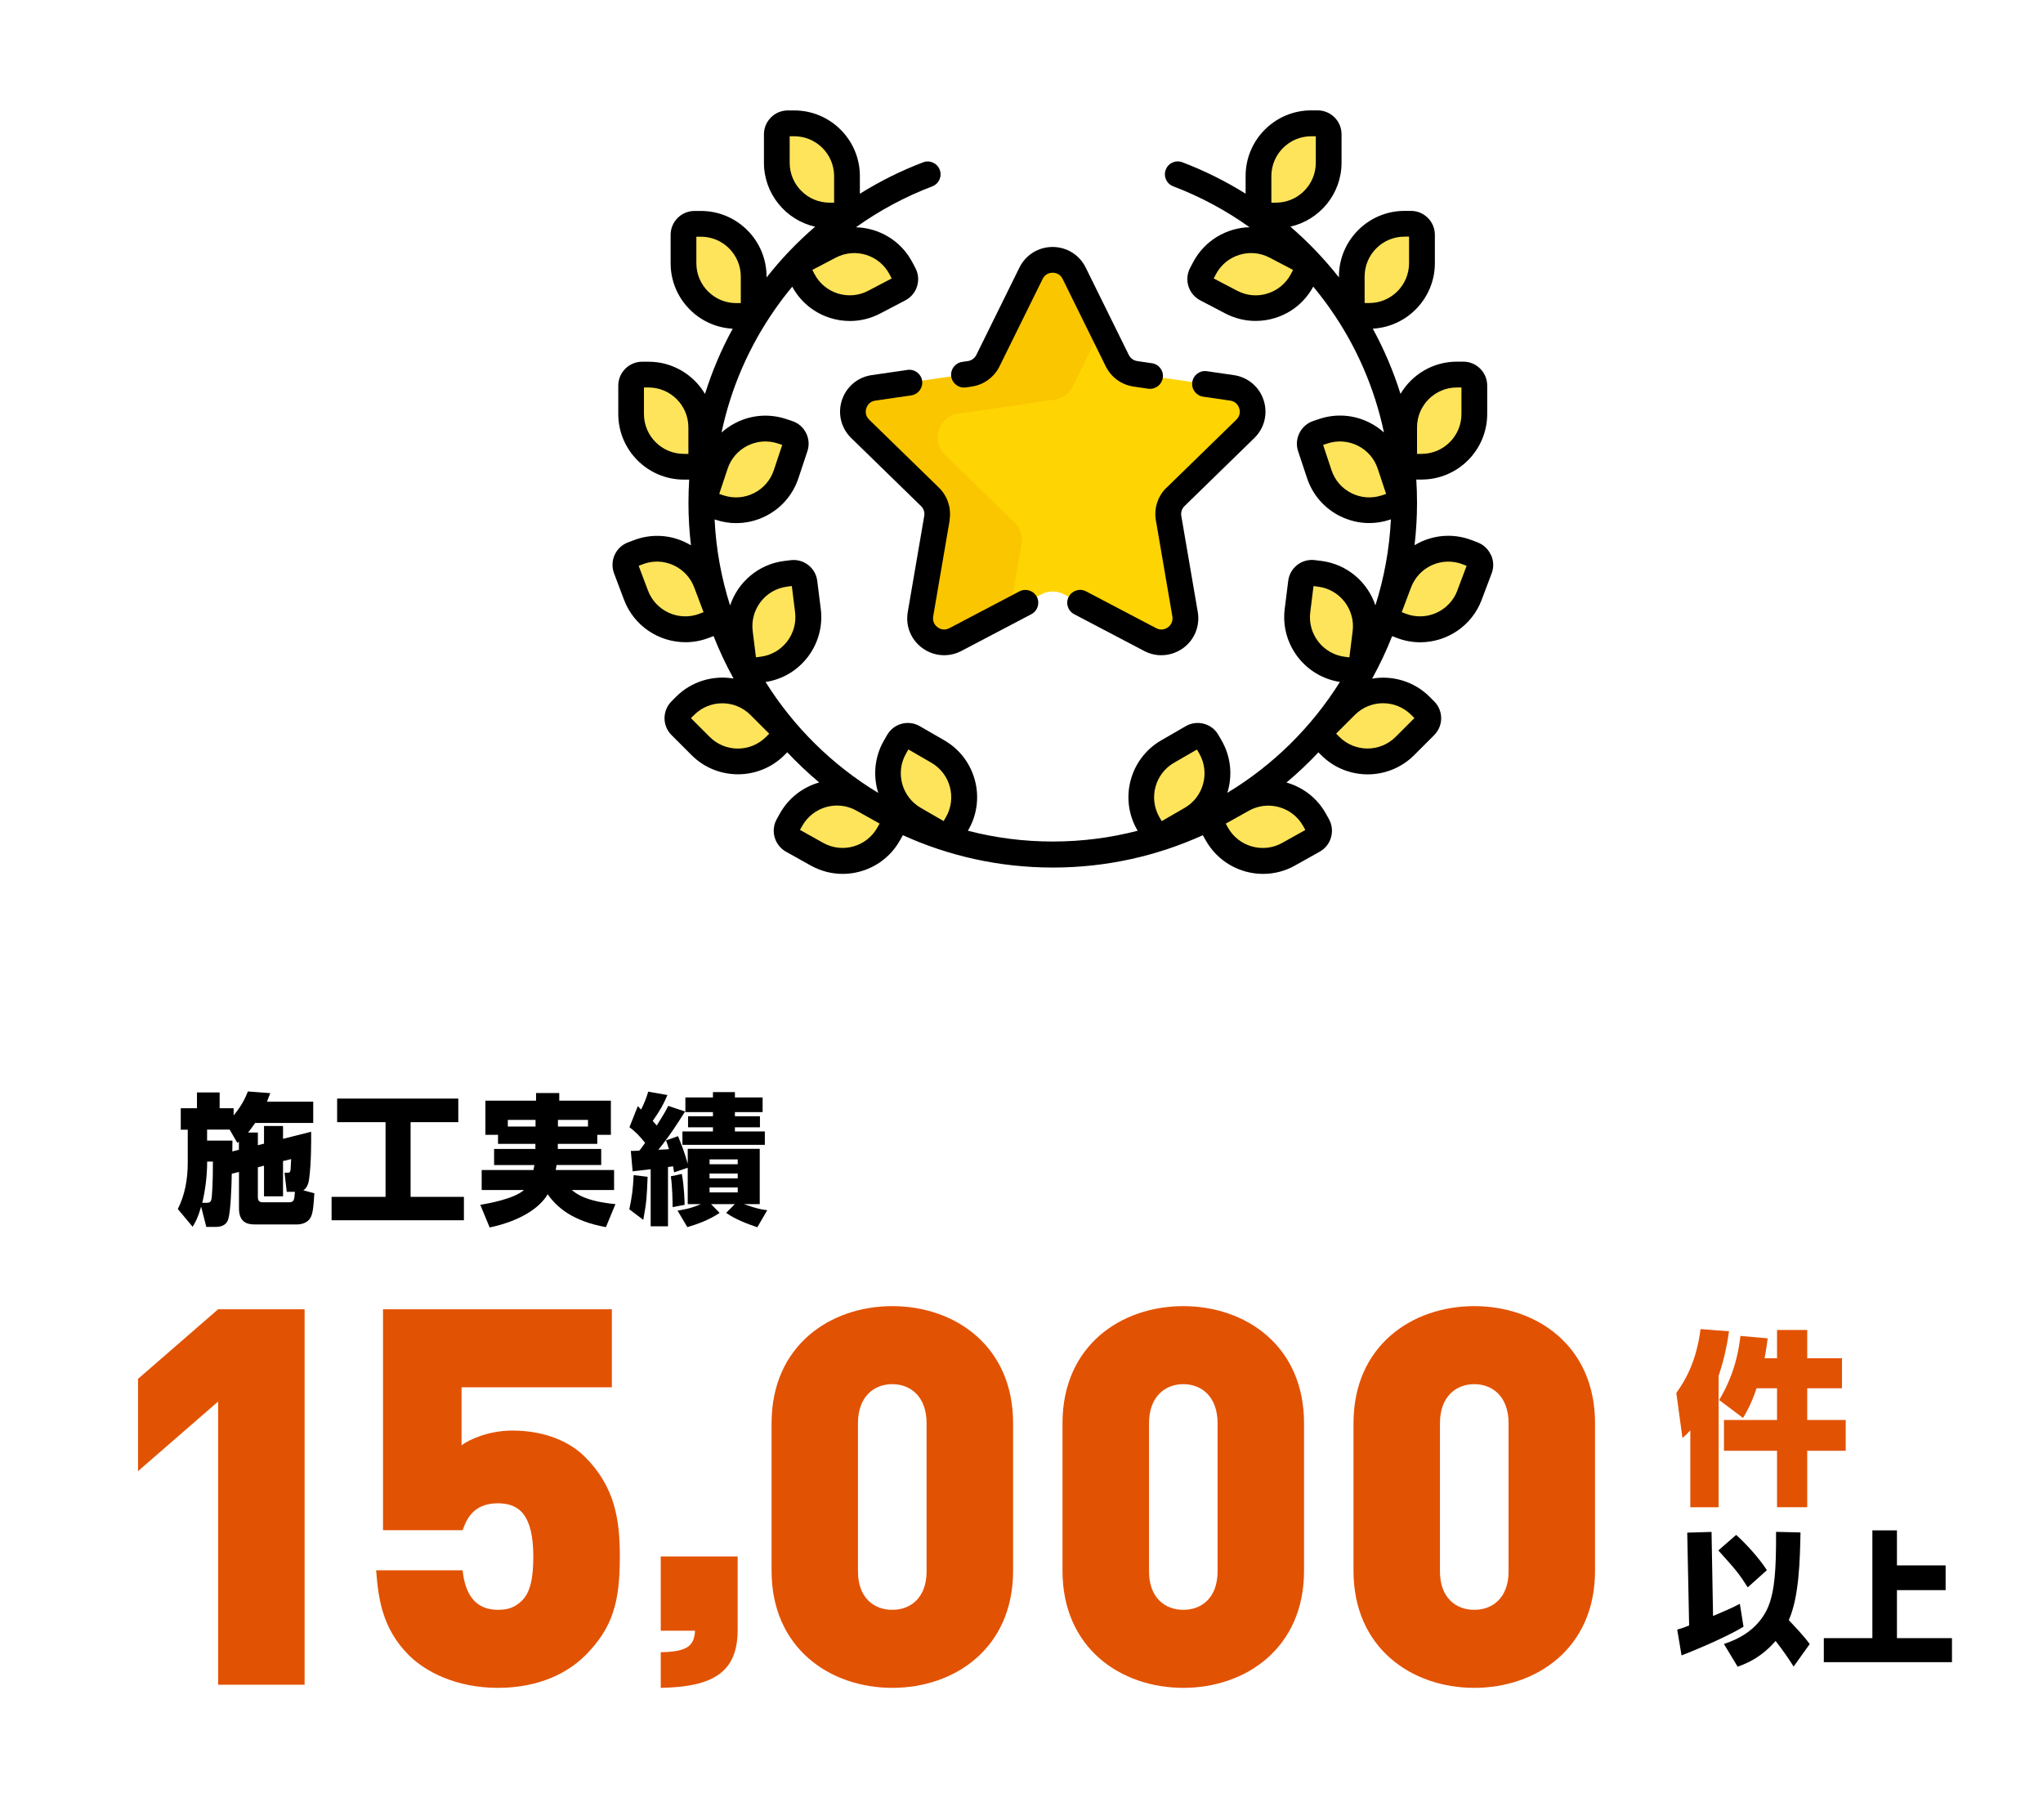
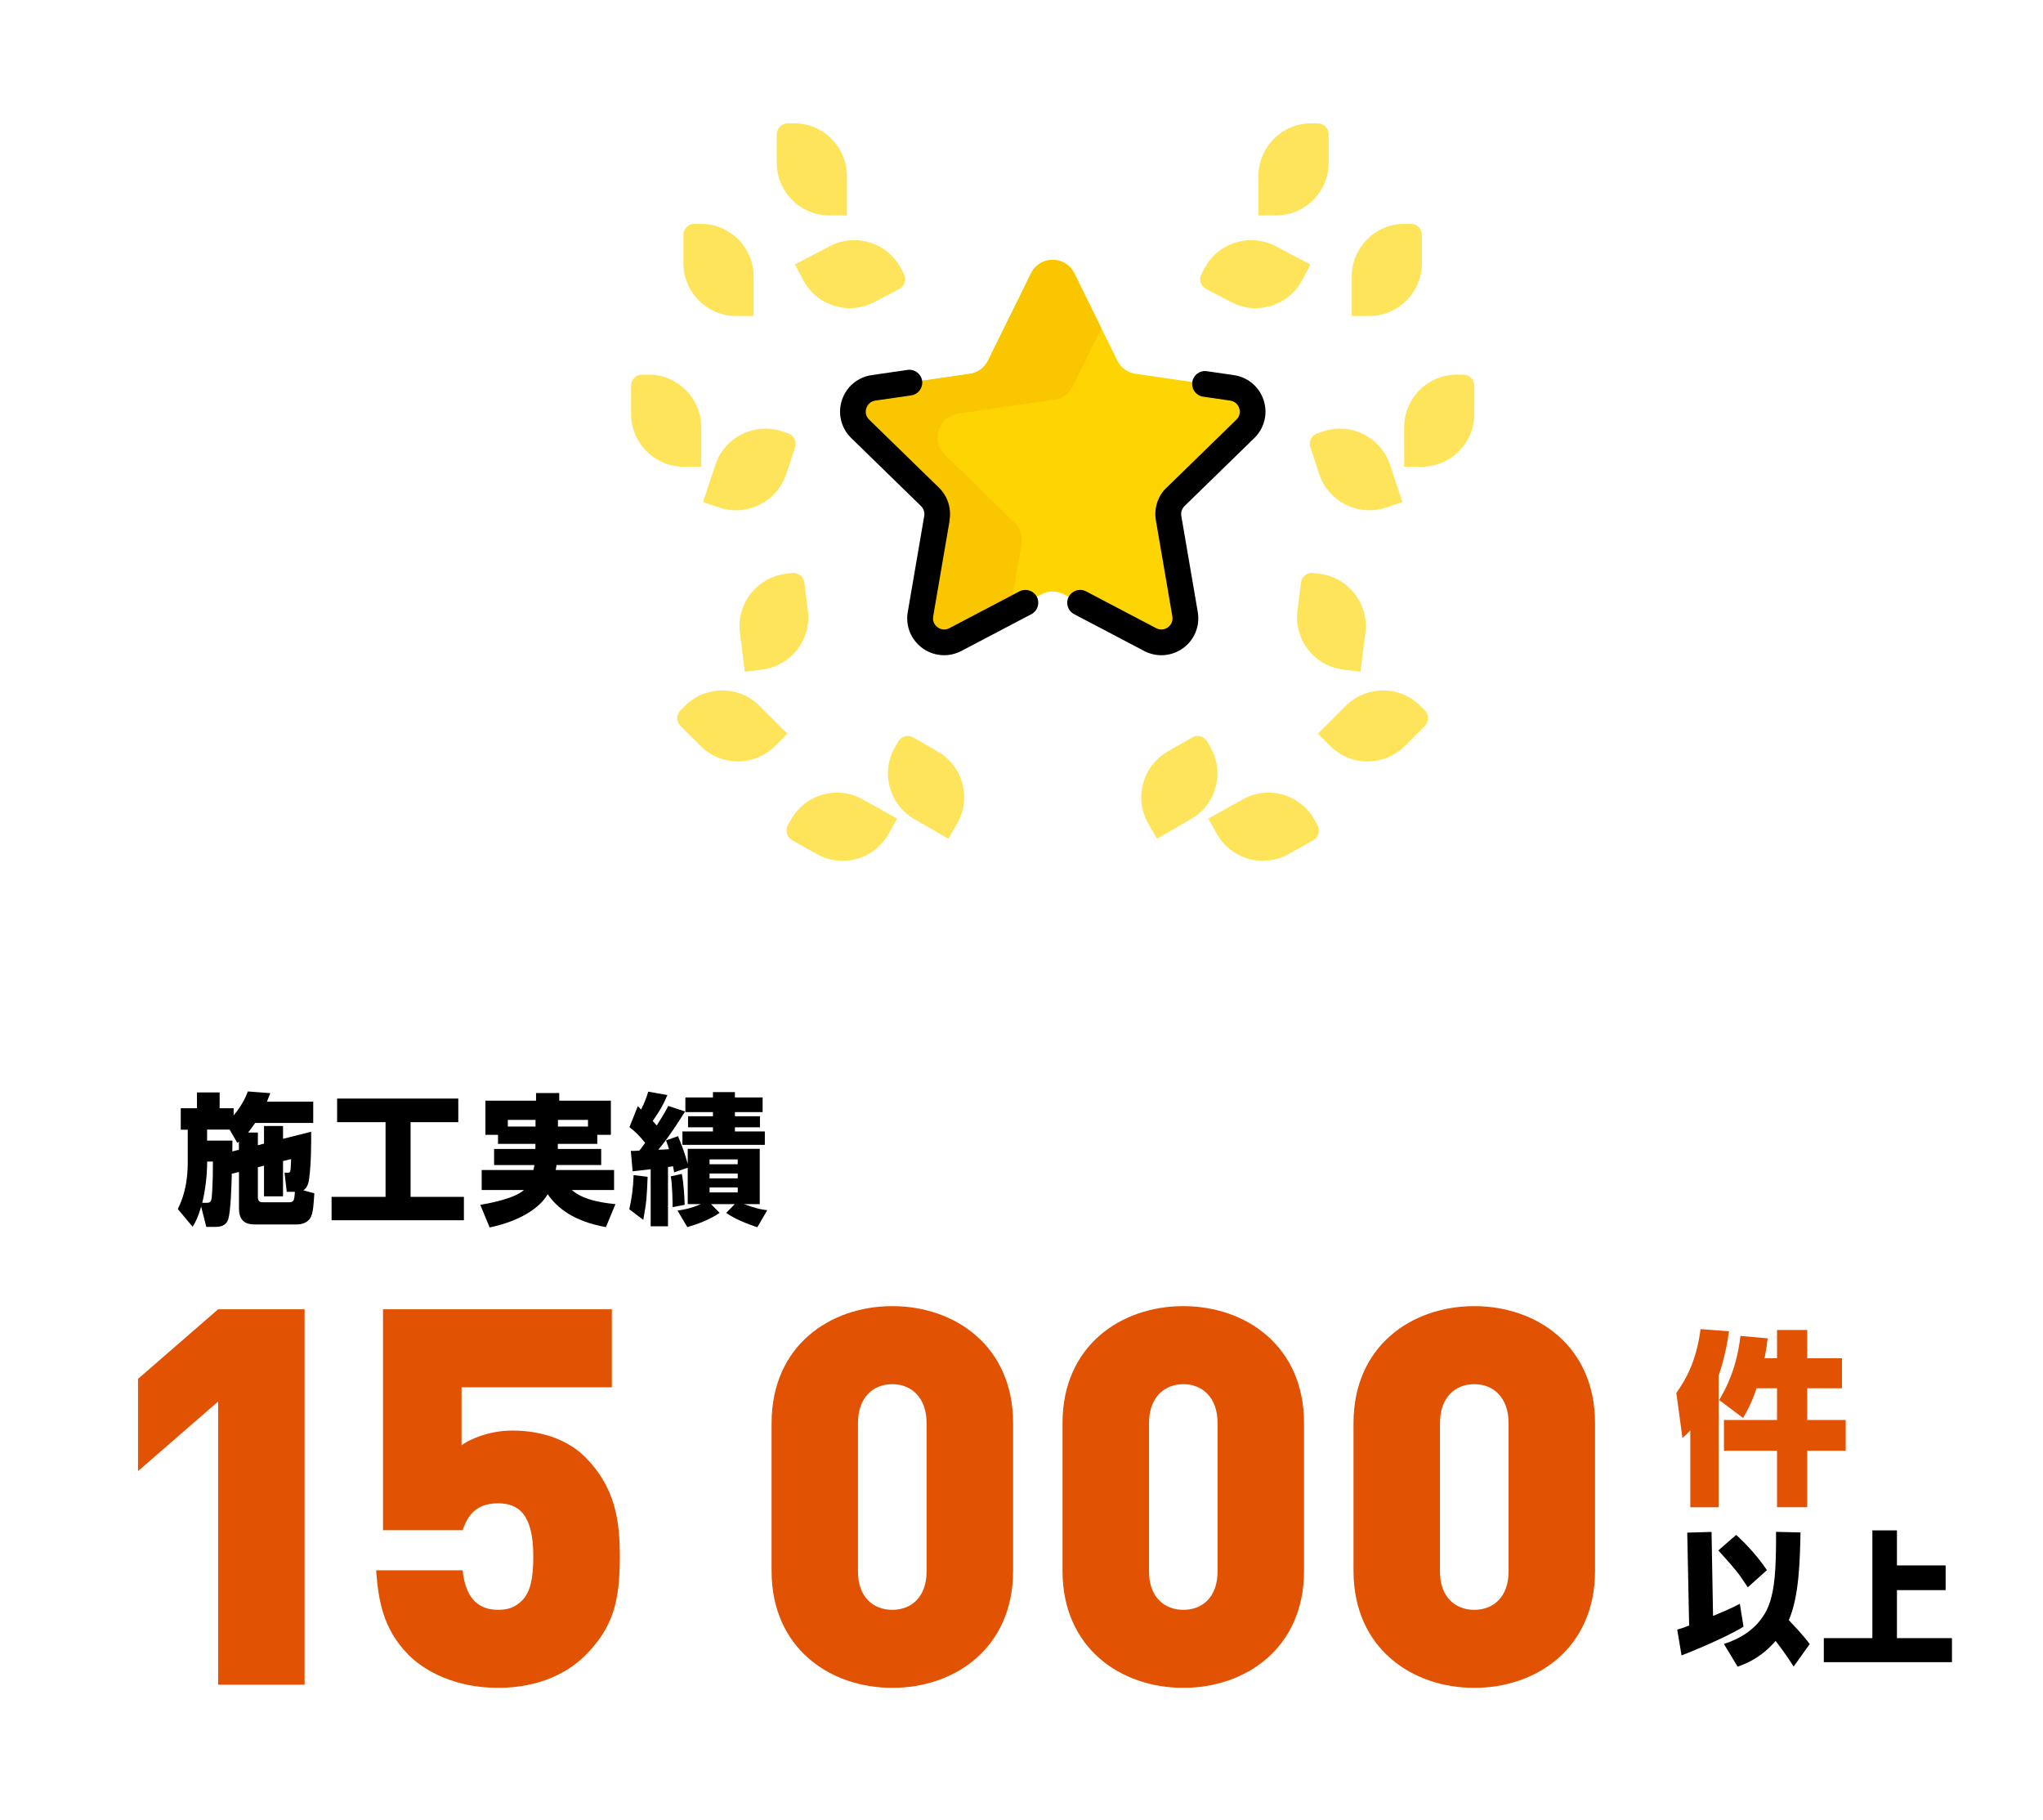
<svg xmlns="http://www.w3.org/2000/svg" id="_レイヤー_2" data-name="レイヤー 2" width="312.63" height="278.53" viewBox="0 0 312.63 278.53">
  <defs>
    <style>
      .cls-1 {
        fill: none;
      }

      .cls-2 {
        fill: #fed402;
      }

      .cls-3 {
        fill: #e25203;
      }

      .cls-4 {
        fill: #fee45a;
      }

      .cls-5 {
        fill: #fac600;
      }

      .cls-6 {
        clip-path: url(#clippath);
      }
    </style>
    <clipPath id="clippath">
      <rect class="cls-1" width="312.63" height="278.53" />
    </clipPath>
  </defs>
  <g id="_レイヤー_1-2" data-name="レイヤー 1">
    <g class="cls-6">
      <g>
        <g>
          <path class="cls-3" d="M33.38,257.79v-43.33l-12.26,10.65v-14.12l12.26-10.65h13.23v57.45h-13.23Z" />
          <path class="cls-3" d="M89.51,253.35c-2.5,2.5-6.86,4.92-13.31,4.92s-11.13-2.5-13.64-5c-4.12-4.12-4.68-8.8-5-12.99h13.23c.4,3.79,2.02,6.05,5.41,6.05,1.61,0,2.66-.4,3.71-1.45,1.21-1.21,1.7-3.31,1.7-6.7,0-6.38-2.18-8.15-5.41-8.15-3.87,0-4.84,2.58-5.41,4.12h-12.18v-33.81h35.02v11.94h-23v8.88c1.13-.89,4.2-2.26,7.75-2.26,5,0,8.8,1.69,11.14,4.03,4.68,4.68,5.33,9.84,5.33,15.25,0,6.94-1.05,10.89-5.33,15.17Z" />
-           <path class="cls-3" d="M112.88,238.16v11.23c0,6.52-3.77,8.74-11.77,8.88v-5.45c4.24-.07,5.11-1.08,5.25-3.29h-5.25v-11.36h11.77Z" />
          <path class="cls-3" d="M136.55,258.27c-9.52,0-18.48-6.05-18.48-17.91v-22.59c0-11.86,8.96-17.91,18.48-17.91s18.48,6.05,18.48,17.91v22.59c0,11.86-8.96,17.91-18.48,17.91ZM141.79,217.77c0-4.03-2.42-5.97-5.25-5.97s-5.25,1.94-5.25,5.97v22.67c0,4.03,2.42,5.89,5.25,5.89s5.25-1.86,5.25-5.89v-22.67Z" />
-           <path class="cls-3" d="M181.07,258.27c-9.52,0-18.48-6.05-18.48-17.91v-22.59c0-11.86,8.96-17.91,18.48-17.91s18.48,6.05,18.48,17.91v22.59c0,11.86-8.96,17.91-18.48,17.91ZM186.32,217.77c0-4.03-2.42-5.97-5.24-5.97s-5.25,1.94-5.25,5.97v22.67c0,4.03,2.42,5.89,5.25,5.89s5.24-1.86,5.24-5.89v-22.67Z" />
+           <path class="cls-3" d="M181.07,258.27c-9.52,0-18.48-6.05-18.48-17.91v-22.59c0-11.86,8.96-17.91,18.48-17.91s18.48,6.05,18.48,17.91v22.59c0,11.86-8.96,17.91-18.48,17.91ZM186.32,217.77c0-4.03-2.42-5.97-5.24-5.97s-5.25,1.94-5.25,5.97v22.67c0,4.03,2.42,5.89,5.25,5.89s5.24-1.86,5.24-5.89Z" />
          <path class="cls-3" d="M225.6,258.27c-9.52,0-18.48-6.05-18.48-17.91v-22.59c0-11.86,8.96-17.91,18.48-17.91s18.48,6.05,18.48,17.91v22.59c0,11.86-8.96,17.91-18.48,17.91ZM230.85,217.77c0-4.03-2.42-5.97-5.25-5.97s-5.25,1.94-5.25,5.97v22.67c0,4.03,2.42,5.89,5.25,5.89s5.25-1.86,5.25-5.89v-22.67Z" />
        </g>
        <g>
          <path d="M35.47,179.59c-.04,1.97-.17,5.77-.54,6.96-.36,1.17-1.52,1.19-1.99,1.19h-1.37l-.79-3.11c-.51,1.75-.83,2.29-1.3,3.09l-2.27-2.72c1.07-2.12,1.52-4.49,1.52-7.11v-5.03h-1.07v-3.28h2.48v-2.42h3.47v2.42h2.14v1.1c1.41-1.68,1.95-3.09,2.18-3.67l3.43.26c-.15.41-.26.69-.51,1.3h7.08v3.26h-8.88c-.47.67-.77,1.06-1.09,1.47h1.5v1.94l.94-.24v-2.7h2.91v1.96l4.3-1.08c.02,1.43.02,4.79-.3,7.17-.06.52-.26,1.43-.9,1.79l1.69.45c-.11,1.64-.17,2.85-.51,3.58-.51,1.14-1.86,1.19-2.1,1.19h-6.4c-.81,0-2.52,0-2.52-2.44v-5.59l-1.09.26ZM31.7,184.04c.43,0,.6-.15.69-.71.02-.22.21-2.16.19-5.59h-.88c0,2.27-.32,4.56-.75,6.31h.75ZM36.56,175.94v-1.25c-.06.06-.11.11-.24.19l-1.18-2.03h-3.45v1.68h3.88c0,.69,0,.78-.02,1.66l1.01-.26ZM43.88,182.38l-.34-2.94h.47c.26,0,.32-.02.41-.24.06-.17.06-.37.13-1.84l-1.24.3v5.4h-2.91v-4.69l-.94.24v4.58c0,.71.41.78.77.78h3.92c.83,0,.88-.24.98-1.6h-1.24Z" />
          <path d="M51.59,168.1h18.54v3.61h-7.3v11.43h8.16v3.58h-20.25v-3.58h8.26v-11.43h-7.41v-3.61Z" />
          <path d="M76.21,175.03v-1.38h-1.93v-5.23h7.75v-1.17h3.55v1.17h7.9v5.23h-2.08v1.38h-6.04v.78h6.64v2.46h-6.83c-.04.19-.06.35-.13.76h8.93v3.06h-6.47c.68.56,2.1,1.73,6.68,2.16l-1.46,3.52c-5.07-.91-7.51-3.02-8.91-5.03-1.26,2.18-4.41,4.15-8.88,5.08l-1.43-3.46c1.13-.19,5.2-.91,6.68-2.27h-6.47v-3.06h7.92c.09-.39.11-.59.15-.76h-6.17v-2.46h6.32v-.78h-5.74ZM81.95,172.38v-1.02h-4.24v1.02h4.24ZM89.98,172.38v-1.02h-4.6v1.02h4.6Z" />
          <path d="M99.1,180.07c-.11,2.85-.13,3.71-.66,6.59l-2.14-1.62c.38-1.77.58-3.11.66-5.23l2.14.26ZM96.53,176.11c.39,0,.49,0,1.29-.04.15-.15.3-.35.9-1.19-.88-1.1-1.52-1.75-2.4-2.4l1.28-3.22c.17.17.45.45.51.52.51-1.06.77-1.68,1.09-2.74l2.93.52c-.64,1.53-1.13,2.35-2.25,3.97.21.24.39.41.62.69,1.13-1.79,1.46-2.4,1.76-3l2.57.86c-.92,1.47-2.42,3.84-4.09,5.85.23,0,1.37-.06,1.63-.09-.21-.71-.3-.93-.45-1.34l1.84-.65c.43,1.08,1.03,2.55,1.48,4.23v-2.29h11.02v8.46h-2.42c2.03.73,2.8.84,3.57.93l-1.52,2.61c-1.71-.58-3.38-1.23-4.77-2.2l1.33-1.34h-3.64l1.31,1.34c-1.65,1.12-3.49,1.75-4.94,2.18l-1.5-2.53c.79-.13,1.95-.28,3.57-.99h-2.01v-5.57l-2.08.71c-.11-.65-.13-.74-.17-.93-.32.04-.49.09-.77.11v9.07h-2.65v-8.73c-.39.04-2.31.26-2.76.32l-.28-3.15ZM104.34,179.63c.36,1.96.41,4.14.43,4.73l-1.84.35c0-.58-.04-3.35-.28-4.71l1.69-.37ZM109.1,167.11h3.36v.82h4.24v2.24h-4.24v.63h3.83v1.7h-3.83v.63h4.58v2.05h-12.61v-2.05h4.67v-.63h-3.81v-1.7h3.81v-.63h-4.22v-2.24h4.22v-.82ZM108.58,177.41v.74h4.31v-.74h-4.31ZM108.58,179.57v.74h4.31v-.74h-4.31ZM108.58,181.7v.76h4.31v-.76h-4.31Z" />
        </g>
        <g>
          <path class="cls-3" d="M258.67,218.85c-.46.51-.62.68-1.21,1.2l-.94-6.9c1.32-1.88,3.04-4.65,3.71-9.78l4.35.34c-.19,1.37-.59,3.85-1.59,6.82v20.11h-4.33v-11.78ZM268.8,212.44c-.86,2.48-1.42,3.42-2.07,4.53l-3.65-2.74c1.13-1.94,2.69-4.93,3.25-9.81l4.17.37c-.11.83-.19,1.54-.48,3.05h1.91v-4.33h4.62v4.33h5.32v4.59h-5.32v4.85h5.89v4.71h-5.89v8.64h-4.62v-8.64h-8.12v-4.71h8.12v-4.85h-3.12Z" />
          <path d="M256.66,249.36c.52-.15.89-.26,1.82-.63l-.29-14.21,3.72-.11.23,12.86c.89-.37,2.95-1.23,4.1-1.86l.56,3.5c-3.17,1.95-9.42,4.38-9.48,4.4l-.66-3.94ZM265.68,234.87c1.57,1.4,3.53,3.59,4.7,5.39l-2.93,2.63c-1.42-2.21-1.73-2.56-4.5-5.65l2.72-2.37ZM275.52,234.49c-.08,4.25-.21,9.83-1.79,13.42.72.77,2.25,2.34,3.2,3.66l-2.46,3.44c-.74-1.16-1.49-2.28-2.76-3.92-2.06,2.37-4.08,3.33-5.81,3.94l-2.1-3.48c5.05-1.6,6.56-4.86,7.07-6.48.6-1.93.95-4.38.91-10.67l3.76.09Z" />
          <path d="M290.28,234.16v5.37h7.45v3.79h-7.45v7.34h8.42v3.68h-19.61v-3.68h7.43v-16.49h3.76Z" />
        </g>
        <g>
          <g>
            <g>
              <path class="cls-4" d="M129.6,32.97h-2.67c-4.45,0-8.07-3.61-8.07-8.07v-4.34c0-.93.75-1.69,1.69-1.69h.98c4.45,0,8.07,3.61,8.07,8.07v6.03Z" />
              <path class="cls-4" d="M121.65,40.47l1.24,2.36c2.07,3.95,6.94,5.47,10.89,3.4l3.84-2.01c.82-.43,1.14-1.45.71-2.28l-.46-.87c-2.07-3.95-6.94-5.47-10.89-3.4l-5.34,2.8Z" />
              <path class="cls-4" d="M115.32,48.35h-2.67c-4.45,0-8.07-3.61-8.07-8.07v-4.34c0-.93.75-1.69,1.69-1.69h.98c4.45,0,8.07,3.61,8.07,8.07v6.03Z" />
              <path class="cls-4" d="M107.31,71.42h-2.67c-4.45,0-8.07-3.61-8.07-8.07v-4.34c0-.93.75-1.69,1.69-1.69h.98c4.45,0,8.07,3.61,8.07,8.07v6.03Z" />
              <path class="cls-4" d="M107.57,76.83l2.53.84c4.23,1.4,8.79-.89,10.2-5.11l1.37-4.12c.29-.88-.18-1.84-1.07-2.13l-.93-.31c-4.23-1.4-8.79.89-10.2,5.11l-1.9,5.72Z" />
              <path class="cls-4" d="M113.97,102.79l2.65-.33c4.42-.55,7.56-4.58,7.01-9l-.54-4.31c-.11-.92-.96-1.58-1.88-1.47l-.97.12c-4.42.55-7.56,4.58-7.01,9l.74,5.98Z" />
-               <path class="cls-4" d="M110.21,94.82l-2.5.94c-4.17,1.57-8.82-.53-10.4-4.7l-1.53-4.06c-.33-.87.11-1.84.98-2.17l.92-.35c4.17-1.57,8.82.53,10.4,4.7l2.13,5.64Z" />
              <path class="cls-4" d="M120.5,112.26l-1.89,1.89c-3.15,3.15-8.26,3.15-11.41,0l-3.07-3.07c-.66-.66-.66-1.73,0-2.38l.69-.69c3.15-3.15,8.26-3.15,11.41,0l4.26,4.26Z" />
              <path class="cls-4" d="M137.28,125.26l-1.3,2.33c-2.17,3.89-7.09,5.28-10.98,3.1l-3.79-2.12c-.81-.45-1.1-1.48-.65-2.29l.48-.86c2.17-3.89,7.09-5.28,10.98-3.1l5.26,2.94Z" />
              <path class="cls-4" d="M145.13,128.34l1.33-2.31c2.23-3.86.91-8.79-2.95-11.02l-3.76-2.17c-.81-.47-1.84-.19-2.3.62l-.49.85c-2.23,3.86-.91,8.79,2.95,11.02l5.22,3.01Z" />
              <path class="cls-4" d="M192.58,32.97h2.67c4.45,0,8.07-3.61,8.07-8.07v-4.34c0-.93-.75-1.69-1.69-1.69h-.98c-4.45,0-8.07,3.61-8.07,8.07v6.03Z" />
              <path class="cls-4" d="M200.53,40.47l-1.24,2.36c-2.07,3.95-6.94,5.47-10.89,3.4l-3.84-2.01c-.82-.43-1.14-1.45-.71-2.28l.46-.87c2.07-3.95,6.94-5.47,10.89-3.4l5.34,2.8Z" />
              <path class="cls-4" d="M206.85,48.35h2.67c4.45,0,8.07-3.61,8.07-8.07v-4.34c0-.93-.75-1.69-1.69-1.69h-.98c-4.45,0-8.07,3.61-8.07,8.07v6.03Z" />
              <path class="cls-4" d="M214.87,71.42h2.67c4.45,0,8.07-3.61,8.07-8.07v-4.34c0-.93-.75-1.69-1.69-1.69h-.98c-4.45,0-8.07,3.61-8.07,8.07v6.03Z" />
              <path class="cls-4" d="M214.61,76.83l-2.53.84c-4.23,1.4-8.79-.89-10.2-5.11l-1.37-4.12c-.29-.88.18-1.84,1.07-2.13l.93-.31c4.23-1.4,8.79.89,10.2,5.11l1.9,5.72Z" />
              <path class="cls-4" d="M208.2,102.79l-2.65-.33c-4.42-.55-7.56-4.58-7.01-9l.54-4.31c.11-.92.96-1.58,1.88-1.47l.97.12c4.42.55,7.56,4.58,7.01,9l-.74,5.98Z" />
-               <path class="cls-4" d="M211.96,94.82l2.5.94c4.17,1.57,8.82-.53,10.4-4.7l1.53-4.06c.33-.87-.11-1.84-.98-2.17l-.92-.35c-4.17-1.57-8.82.53-10.4,4.7l-2.13,5.64Z" />
              <path class="cls-4" d="M201.67,112.26l1.89,1.89c3.15,3.15,8.26,3.15,11.41,0l3.07-3.07c.66-.66.66-1.73,0-2.38l-.69-.69c-3.15-3.15-8.26-3.15-11.41,0l-4.26,4.26Z" />
              <path class="cls-4" d="M184.9,125.26l1.3,2.33c2.17,3.89,7.09,5.28,10.98,3.1l3.79-2.12c.81-.45,1.1-1.48.65-2.29l-.48-.86c-2.17-3.89-7.09-5.28-10.98-3.1l-5.26,2.94Z" />
              <path class="cls-4" d="M177.05,128.34l-1.33-2.31c-2.23-3.86-.91-8.79,2.95-11.02l3.76-2.17c.81-.47,1.84-.19,2.3.62l.49.85c2.23,3.86.91,8.79-2.95,11.02l-5.22,3.01Z" />
            </g>
            <path class="cls-2" d="M164.39,41.81l6.6,13.38c.54,1.09,1.57,1.84,2.77,2.01l14.76,2.14c3.02.44,4.22,4.15,2.04,6.28l-10.68,10.41c-.87.85-1.26,2.06-1.06,3.26l2.52,14.7c.52,3.01-2.64,5.3-5.34,3.88l-13.2-6.94c-1.07-.56-2.35-.56-3.42,0l-13.2,6.94c-2.7,1.42-5.85-.87-5.34-3.88l2.52-14.7c.2-1.19-.19-2.41-1.06-3.26l-10.68-10.41c-2.18-2.13-.98-5.84,2.04-6.28l14.76-2.14c1.2-.17,2.23-.93,2.77-2.01l6.6-13.38c1.35-2.73,5.25-2.73,6.6,0h0Z" />
            <path class="cls-5" d="M156.32,83.24c.2-1.19-.19-2.41-1.06-3.26l-10.68-10.41c-2.18-2.13-.98-5.84,2.04-6.28l14.76-2.14c1.2-.17,2.23-.93,2.77-2.01l4.39-8.9-4.16-8.43c-1.35-2.73-5.25-2.73-6.6,0l-6.6,13.38c-.54,1.09-1.57,1.84-2.77,2.01l-14.76,2.14c-3.02.44-4.22,4.15-2.04,6.28l10.68,10.41c.87.85,1.26,2.06,1.06,3.26l-2.52,14.7c-.52,3.01,2.64,5.3,5.34,3.88l8.4-4.42,1.75-10.21Z" />
          </g>
          <g>
-             <path d="M228.14,84.91c-.4-.89-1.13-1.57-2.04-1.92l-.92-.35c-2.51-.95-5.23-.86-7.68.24-.36.16-.71.35-1.04.55.25-2.12.38-4.28.38-6.47,0-1.2-.04-2.39-.11-3.58h.81c5.53,0,10.04-4.5,10.04-10.04v-4.34c0-2.02-1.64-3.66-3.66-3.66h-.98c-3.67,0-6.88,1.98-8.63,4.93-1.08-3.45-2.5-6.79-4.24-9.98,5.28-.28,9.5-4.67,9.5-10.02v-4.34c0-2.02-1.64-3.66-3.66-3.66h-.98c-5.53,0-10.04,4.5-10.04,10.04v.14c-2.24-2.84-4.73-5.44-7.43-7.77,4.48-1.01,7.83-5.01,7.83-9.79v-4.34c0-2.02-1.64-3.66-3.66-3.66h-.98c-5.53,0-10.04,4.5-10.04,10.04v2.71c-3.04-1.9-6.28-3.51-9.68-4.81-1.02-.39-2.16.12-2.54,1.14-.39,1.02.12,2.16,1.14,2.54,4.18,1.59,8.09,3.7,11.68,6.26-3.52.09-6.89,2.04-8.64,5.37l-.46.87c-.94,1.79-.24,4,1.54,4.94l3.84,2.01c1.46.76,3.04,1.15,4.64,1.15,1.01,0,2.02-.15,3.01-.46,2.51-.78,4.57-2.48,5.82-4.79.9,1.08,1.75,2.2,2.57,3.36,4.04,5.75,6.82,12.18,8.25,18.96-.66-.6-1.41-1.11-2.23-1.52-2.4-1.2-5.12-1.4-7.66-.55l-.93.31c-1.91.64-2.95,2.71-2.32,4.62l1.37,4.12c.84,2.54,2.63,4.61,5.03,5.81,1.42.71,2.95,1.07,4.49,1.07,1.06,0,2.13-.17,3.17-.52l.14-.05c-.22,4.57-1.04,8.98-2.37,13.17-1.18-3.56-4.32-6.31-8.29-6.81l-.97-.12c-.97-.12-1.93.14-2.7.74-.77.6-1.26,1.46-1.38,2.43l-.54,4.31c-.67,5.4,3.1,10.34,8.45,11.16-4.33,6.92-10.24,12.75-17.23,16.97.81-2.59.58-5.49-.88-8.02l-.49-.85c-.49-.85-1.28-1.45-2.22-1.7s-1.93-.12-2.77.37l-3.76,2.17c-4.79,2.77-6.44,8.92-3.67,13.71l.07.12c-4.15,1.08-8.51,1.65-12.99,1.65s-8.84-.57-12.99-1.65l.07-.12c2.77-4.79,1.12-10.94-3.67-13.71l-3.76-2.17c-.85-.49-1.83-.62-2.77-.37-.94.25-1.73.86-2.22,1.7l-.49.85c-1.46,2.53-1.69,5.44-.88,8.03-6.99-4.22-12.91-10.05-17.24-16.97,5.35-.81,9.12-5.76,8.45-11.16l-.54-4.31c-.12-.97-.61-1.83-1.38-2.43-.77-.6-1.73-.86-2.7-.74l-.97.12c-3.96.49-7.1,3.25-8.29,6.81-1.33-4.19-2.15-8.6-2.37-13.17l.14.05c1.04.35,2.11.52,3.17.52,1.54,0,3.07-.36,4.49-1.07,2.4-1.2,4.18-3.26,5.03-5.81l1.37-4.12c.64-1.91-.4-3.99-2.32-4.62l-.93-.31c-2.54-.84-5.27-.65-7.66.55-.82.41-1.57.93-2.23,1.52,1.43-6.78,4.21-13.2,8.25-18.96.81-1.16,1.67-2.28,2.57-3.36,1.25,2.3,3.31,4,5.82,4.79.99.31,2,.46,3.01.46,1.6,0,3.19-.39,4.64-1.15l3.84-2.01c1.79-.94,2.48-3.15,1.54-4.94l-.46-.87c-1.75-3.34-5.12-5.28-8.64-5.37,3.58-2.56,7.5-4.67,11.68-6.26,1.02-.39,1.53-1.53,1.14-2.54-.39-1.02-1.52-1.53-2.54-1.14-3.4,1.29-6.64,2.91-9.68,4.81v-2.71c0-5.53-4.5-10.04-10.04-10.04h-.98c-2.02,0-3.66,1.64-3.66,3.66v4.34c0,4.78,3.36,8.78,7.83,9.79-2.71,2.33-5.2,4.93-7.43,7.77v-.14c0-5.53-4.5-10.04-10.04-10.04h-.98c-2.02,0-3.66,1.64-3.66,3.66v4.34c0,5.35,4.21,9.74,9.5,10.02-1.75,3.19-3.16,6.53-4.24,9.98-1.75-2.95-4.96-4.93-8.63-4.93h-.98c-2.02,0-3.66,1.64-3.66,3.66v4.34c0,5.53,4.5,10.04,10.04,10.04h.81c-.07,1.19-.11,2.38-.11,3.58,0,2.19.13,4.34.38,6.47-.33-.2-.68-.38-1.04-.55-2.44-1.1-5.17-1.19-7.68-.24l-.92.35c-.91.34-1.64,1.03-2.04,1.92-.4.89-.43,1.88-.09,2.8l1.53,4.06c1.52,4.01,5.34,6.49,9.4,6.49,1.18,0,2.37-.21,3.53-.65l.77-.29c.88,2.24,1.91,4.41,3.06,6.5-3.1-.53-6.41.4-8.8,2.79l-.69.69c-1.43,1.43-1.43,3.75,0,5.17l3.07,3.07c1.96,1.96,4.53,2.93,7.1,2.93s5.14-.98,7.1-2.93l.44-.44c1.53,1.63,3.17,3.18,4.89,4.62-2.47.7-4.67,2.34-6.02,4.75l-.48.86c-.98,1.76-.35,3.99,1.41,4.98l3.79,2.12c1.55.86,3.23,1.28,4.88,1.28,3.52,0,6.94-1.85,8.78-5.14l.44-.78c7,3.18,14.78,4.95,22.95,4.95s15.95-1.77,22.95-4.95l.44.78c1.84,3.28,5.26,5.14,8.78,5.14,1.66,0,3.34-.41,4.88-1.28l3.79-2.12c1.76-.98,2.39-3.22,1.41-4.98l-.48-.86c-1.35-2.41-3.55-4.04-6.02-4.74,1.72-1.44,3.36-2.99,4.89-4.62l.44.44c1.96,1.96,4.53,2.93,7.1,2.93s5.14-.98,7.1-2.93l3.07-3.07c1.43-1.43,1.43-3.75,0-5.17l-.69-.69c-2.39-2.39-5.7-3.32-8.8-2.79,1.15-2.09,2.18-4.26,3.06-6.5l.77.29c1.16.44,2.36.65,3.53.65,4.06,0,7.89-2.48,9.4-6.49l1.53-4.06c.35-.91.31-1.91-.09-2.8h0ZM216.84,65.39c0-3.36,2.73-6.1,6.1-6.1h.7v4.06c0,3.36-2.73,6.1-6.1,6.1h-.7v-4.06ZM194.55,26.95c0-3.36,2.73-6.1,6.1-6.1h.7v4.06c0,3.36-2.73,6.1-6.1,6.1h-.7v-4.06ZM197.55,41.92c-.76,1.44-2.03,2.5-3.58,2.99-1.55.49-3.2.34-4.65-.42l-3.59-1.88.32-.62c1.56-2.98,5.25-4.13,8.23-2.57l3.59,1.88-.32.62ZM208.82,46.37v-4.06c0-3.36,2.73-6.1,6.1-6.1h.7v4.06c0,3.36-2.73,6.1-6.1,6.1h-.7,0ZM211.45,75.8c-1.55.51-3.2.39-4.65-.34-1.46-.73-2.54-1.98-3.05-3.53l-1.28-3.85.66-.22c1.54-.51,3.2-.39,4.65.34,1.46.73,2.54,1.98,3.05,3.53l1.28,3.85-.66.22ZM120.84,24.91v-4.06h.7c3.36,0,6.1,2.73,6.1,6.1v4.06h-.7c-3.36,0-6.1-2.73-6.1-6.1ZM127.9,39.42c2.98-1.56,6.67-.41,8.23,2.57l.32.62-3.59,1.88c-1.44.76-3.09.9-4.65.42-1.55-.49-2.83-1.55-3.58-2.99l-.32-.62,3.59-1.88ZM106.56,40.28v-4.06h.7c3.36,0,6.1,2.73,6.1,6.1v4.06h-.7c-3.36,0-6.1-2.73-6.1-6.1ZM111.34,71.73c.51-1.55,1.6-2.8,3.05-3.53,1.46-.73,3.11-.85,4.65-.34l.66.22-1.28,3.85c-.51,1.55-1.6,2.8-3.05,3.53-1.46.73-3.11.85-4.65.34l-.66-.22,1.28-3.85ZM105.34,69.45h-.7c-3.36,0-6.1-2.73-6.1-6.1v-4.06h.7c3.36,0,6.1,2.73,6.1,6.1v4.06ZM107.02,93.92c-3.15,1.19-6.67-.41-7.86-3.55l-1.43-3.79.65-.25c1.52-.58,3.18-.52,4.66.15,1.48.67,2.62,1.88,3.19,3.4l1.43,3.79-.65.25ZM120.48,89.76l.69-.09.5,4.02c.41,3.34-1.96,6.39-5.3,6.8l-.69.09-.5-4.02c-.41-3.34,1.96-6.39,5.3-6.8ZM117.22,112.76c-2.38,2.38-6.24,2.38-8.62,0l-2.87-2.87.49-.49c2.38-2.38,6.24-2.38,8.62,0l2.87,2.87-.49.49ZM134.26,126.63c-1.64,2.93-5.36,3.99-8.3,2.34l-3.54-1.98.34-.61c1.64-2.93,5.36-3.99,8.3-2.34l3.54,1.98-.34.61ZM144.75,125.04l-.35.6-3.51-2.03c-2.91-1.68-3.91-5.42-2.23-8.33l.35-.6,3.51,2.03c2.91,1.68,3.91,5.42,2.23,8.33ZM181.28,123.62l-3.51,2.03-.35-.6c-1.68-2.91-.68-6.65,2.23-8.33l3.51-2.03.35.6c1.68,2.91.68,6.65-2.23,8.33ZM199.41,126.39l.34.61-3.54,1.98c-2.93,1.64-6.66.59-8.3-2.34l-.34-.61,3.54-1.98c2.93-1.64,6.66-.59,8.3,2.34h0ZM200.5,93.7l.5-4.02.69.09c3.34.41,5.71,3.47,5.3,6.8l-.5,4.02-.69-.09c-3.34-.41-5.71-3.47-5.3-6.8ZM215.95,109.39l.49.49-2.87,2.87c-2.38,2.38-6.24,2.38-8.62,0l-.49-.49,2.87-2.87c2.38-2.38,6.24-2.38,8.62,0h0ZM223.01,90.37c-1.19,3.14-4.71,4.74-7.86,3.55l-.65-.25,1.43-3.79c.58-1.52,1.71-2.73,3.19-3.4s3.14-.72,4.66-.15l.65.25-1.43,3.79Z" />
            <path d="M145.3,79.62c.31-1.83-.29-3.7-1.62-5l-10.68-10.41c-.69-.67-.53-1.45-.43-1.75s.43-1.03,1.38-1.16l5.49-.8c1.08-.16,1.82-1.16,1.67-2.23-.16-1.08-1.16-1.82-2.23-1.67l-5.49.8c-2.14.31-3.89,1.78-4.56,3.84-.67,2.06-.12,4.28,1.43,5.79l10.68,10.41c.4.39.59.96.49,1.51l-2.52,14.7c-.37,2.14.49,4.25,2.25,5.53.99.72,2.15,1.08,3.32,1.08.9,0,1.8-.22,2.63-.65l10.72-5.63c.96-.51,1.33-1.7.83-2.66-.51-.96-1.7-1.33-2.66-.83l-10.72,5.63c-.85.45-1.54.06-1.8-.13-.26-.19-.84-.73-.68-1.67l2.52-14.7Z" />
-             <path d="M147.82,59.28l.88-.13c1.84-.27,3.43-1.42,4.25-3.09l6.6-13.38c.42-.86,1.21-.95,1.53-.95s1.11.09,1.53.95l6.6,13.38c.82,1.67,2.41,2.82,4.25,3.09l2.24.33c.1.01.19.02.29.02.96,0,1.8-.71,1.95-1.69.16-1.08-.59-2.08-1.67-2.23l-2.24-.33c-.56-.08-1.04-.43-1.29-.93l-6.6-13.38c-.96-1.94-2.9-3.15-5.07-3.15s-4.11,1.21-5.07,3.15l-6.6,13.38c-.25.5-.73.85-1.29.93l-.88.13c-1.08.16-1.82,1.16-1.67,2.23.16,1.08,1.16,1.82,2.23,1.67h0Z" />
            <path d="M178.5,74.62c-1.33,1.3-1.94,3.17-1.62,5l2.52,14.7c.16.94-.42,1.48-.68,1.67-.26.19-.95.58-1.8.13l-10.72-5.63c-.96-.51-2.15-.14-2.66.83-.51.96-.14,2.15.83,2.66l10.72,5.63c.83.44,1.74.65,2.63.65,1.17,0,2.33-.37,3.32-1.08,1.75-1.27,2.61-3.39,2.25-5.53l-2.52-14.7c-.1-.55.09-1.12.49-1.51l10.68-10.41c1.55-1.51,2.1-3.73,1.43-5.79-.67-2.06-2.42-3.53-4.56-3.84l-4.13-.6c-1.08-.16-2.08.59-2.23,1.67-.16,1.08.59,2.08,1.67,2.23l4.13.6c.95.14,1.28.86,1.38,1.16.1.3.25,1.08-.43,1.75l-10.68,10.41Z" />
          </g>
        </g>
      </g>
    </g>
  </g>
</svg>